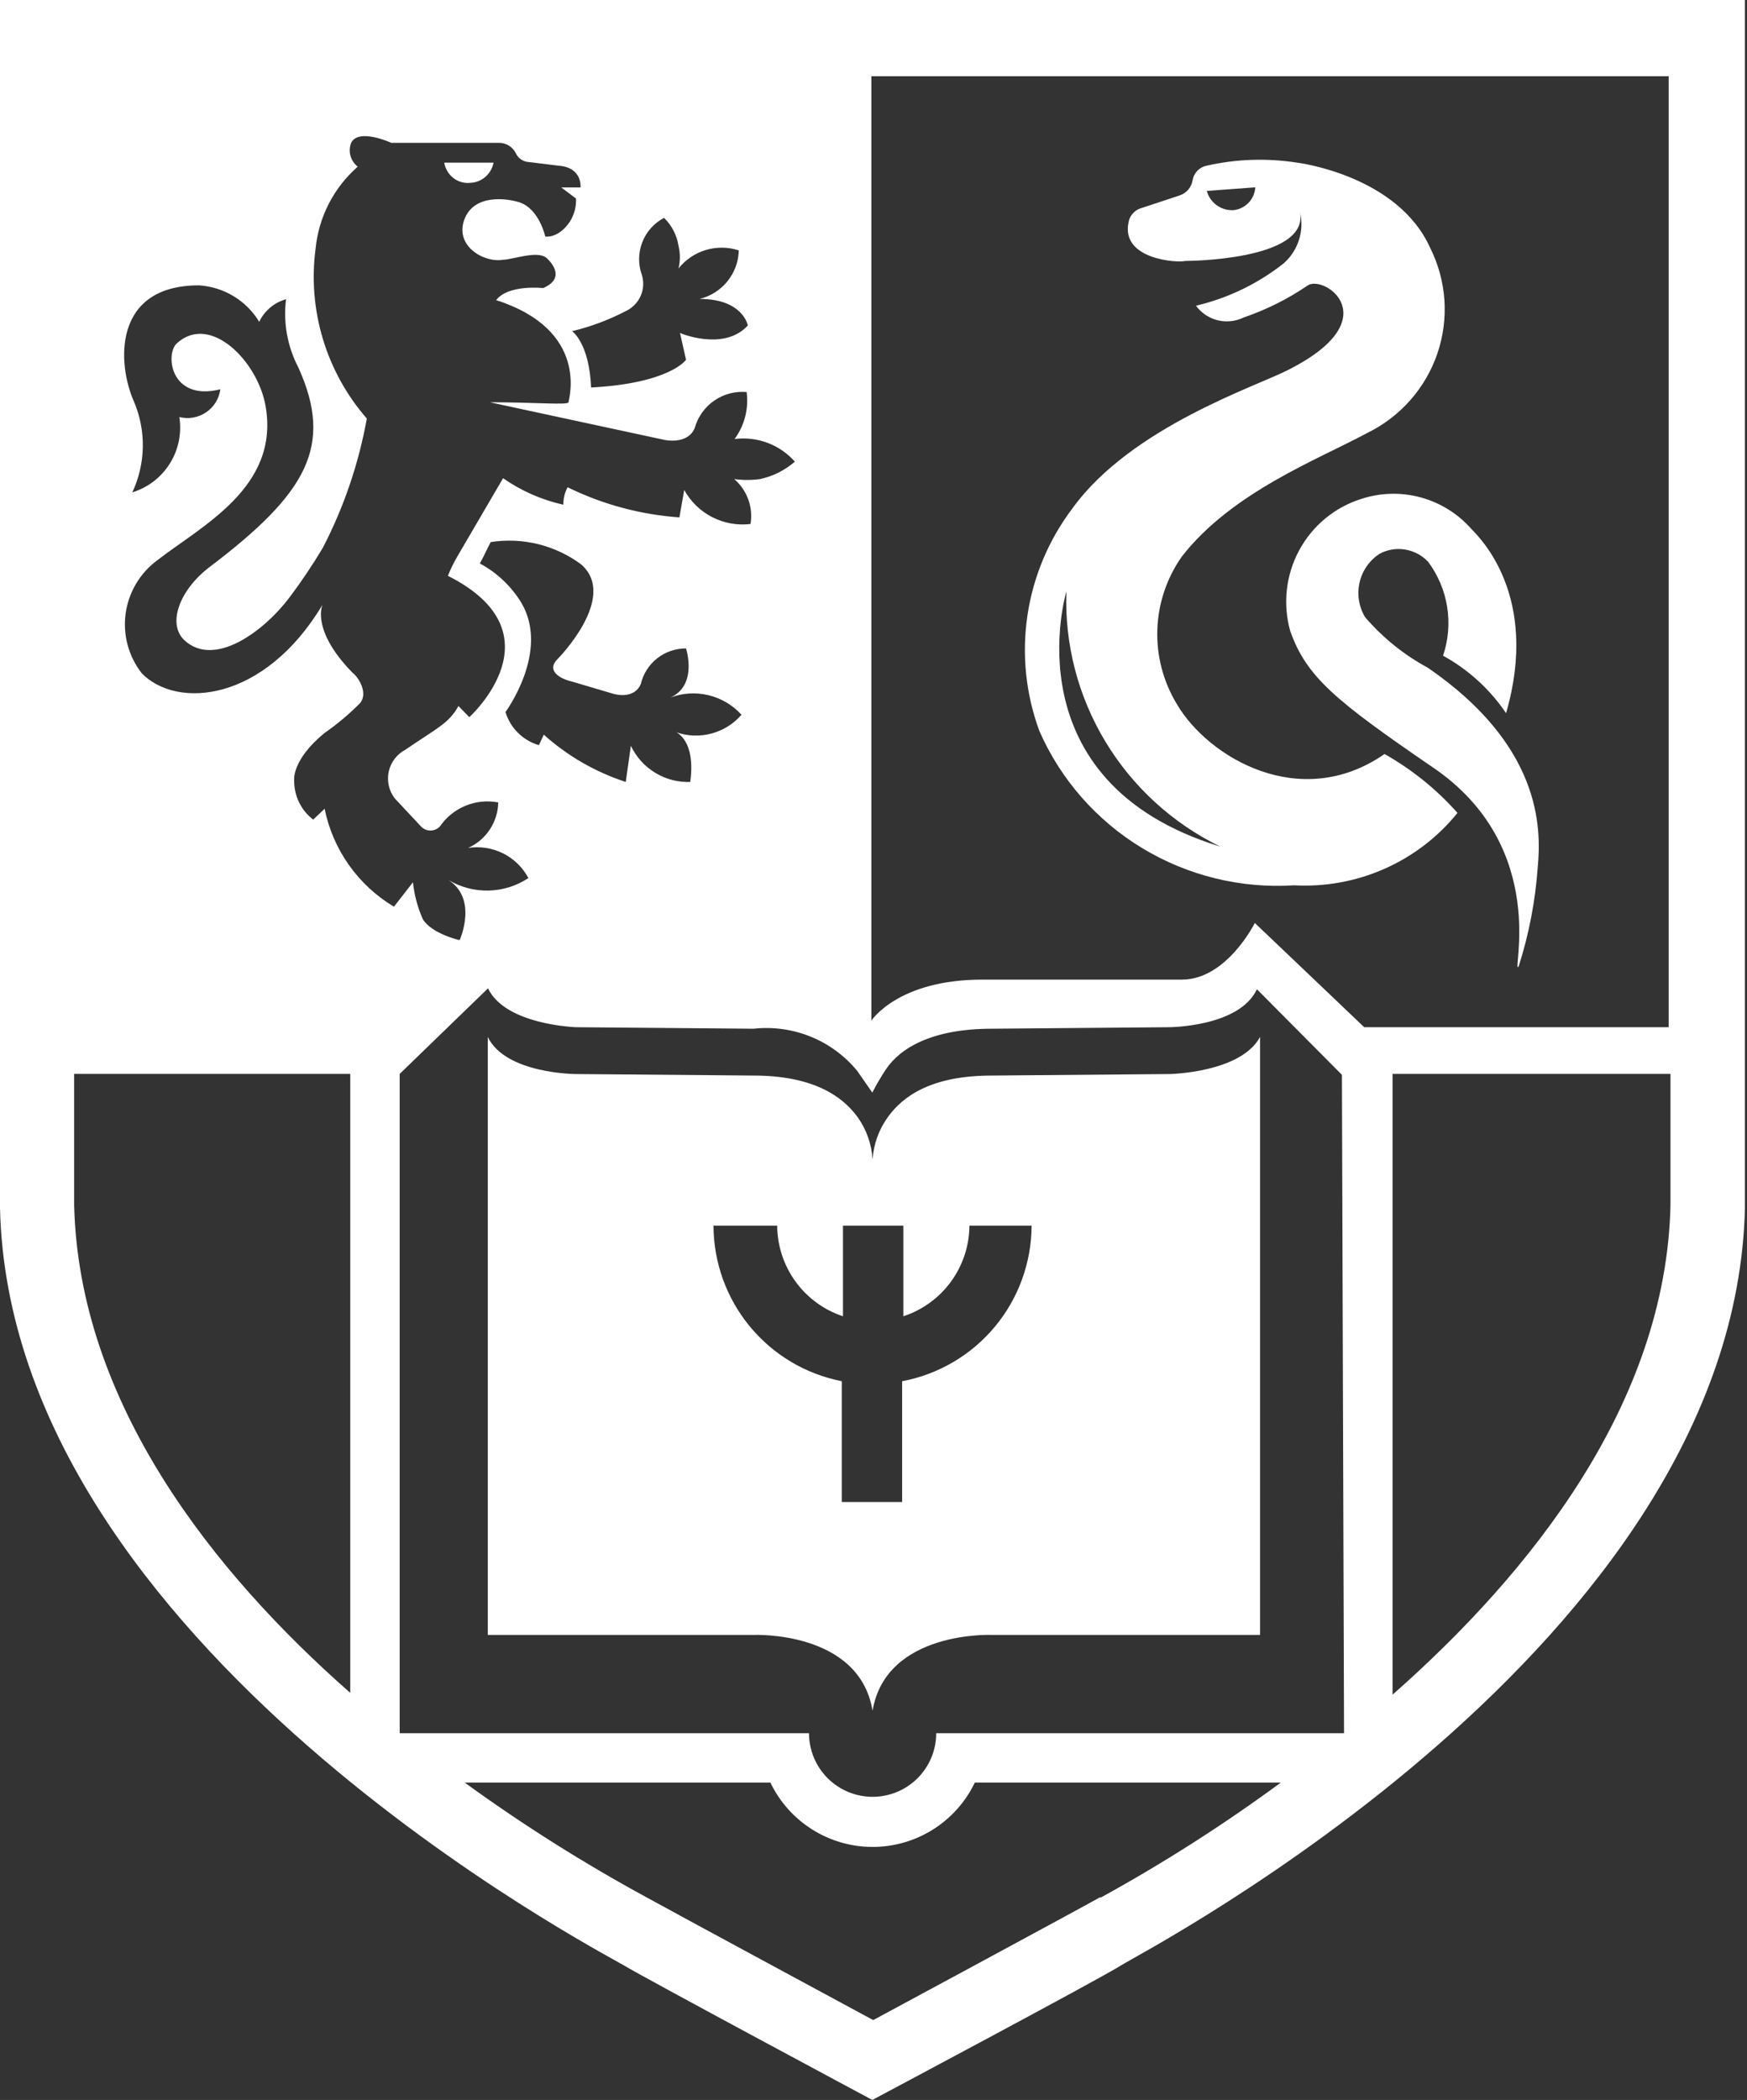
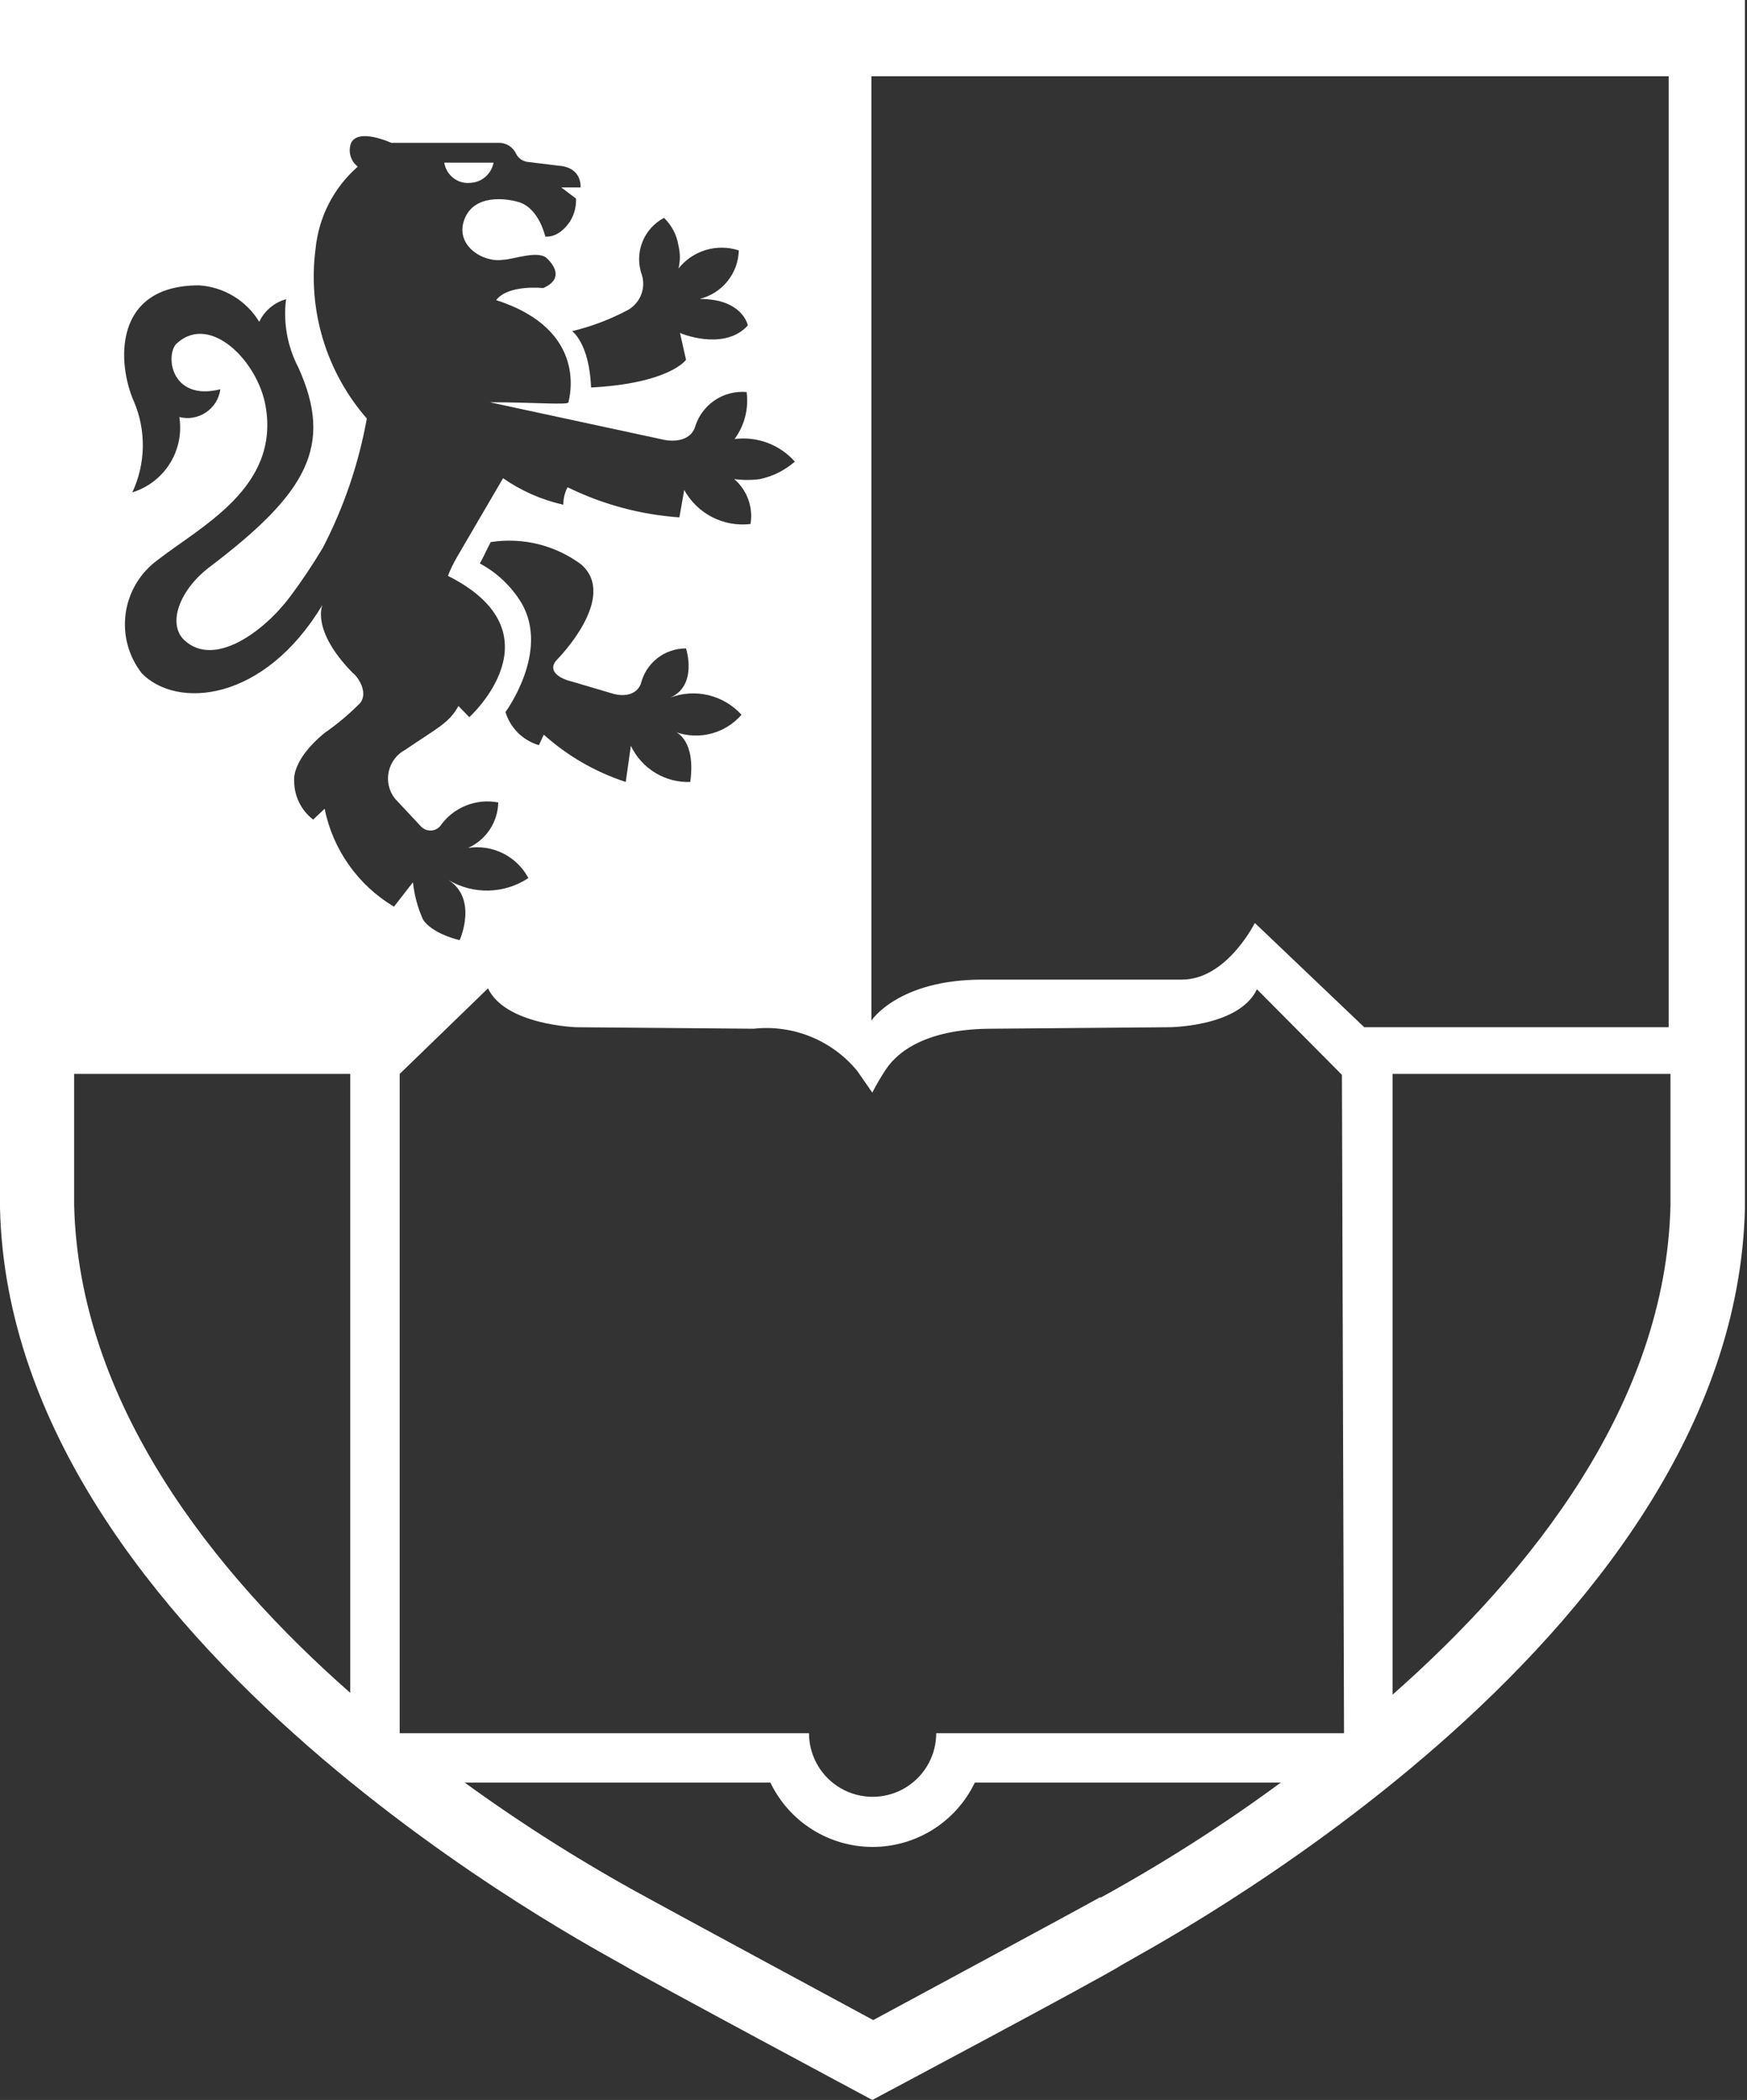
<svg xmlns="http://www.w3.org/2000/svg" width="511" height="614" viewBox="0 0 511 614" fill="none">
  <rect x="0" y="0" width="511" height="614" fill="#333333" stroke="none" />
-   <path d="M417.641 195.238C410.681 191.479 404.463 186.47 399.294 180.457C397.46 177.413 396.88 173.766 397.68 170.297C398.48 166.828 400.596 163.812 403.575 161.894C405.869 160.682 408.493 160.258 411.048 160.687C413.603 161.116 415.949 162.374 417.728 164.269C420.622 168.14 422.532 172.664 423.294 177.448C424.055 182.232 423.644 187.131 422.096 191.718C429.475 195.772 435.792 201.531 440.53 208.522C450.49 174.123 432.667 157.055 430.396 154.679C426.455 150.213 421.306 147.002 415.58 145.44C409.854 143.877 403.799 144.031 398.159 145.881C390.399 148.324 383.889 153.712 380.008 160.906C376.127 168.099 375.179 176.531 377.366 184.416C382.083 197.877 390.558 204.827 418.951 224.271C453.897 247.849 441.841 285.856 444.2 282.601C447.214 273.184 449.092 263.436 449.791 253.568C450.927 241.69 450.577 217.848 417.641 195.238Z" fill="white" />
-   <path d="M404.979 220.467C380.275 237.598 353.27 221.345 344.238 205.883C340.241 199.308 338.256 191.723 338.523 184.049C338.79 176.375 341.299 168.944 345.744 162.659C360.442 143.858 385.499 134.369 399.843 126.638C404.648 124.299 408.939 121.041 412.471 117.052C416.003 113.063 418.707 108.421 420.426 103.393C422.145 98.365 422.847 93.049 422.491 87.751C422.134 82.453 420.727 77.277 418.349 72.52C408.786 51.171 379.479 47.569 379.479 47.569C370.649 46.177 361.632 46.475 352.916 48.448C351.888 48.663 350.95 49.181 350.223 49.933C349.497 50.685 349.016 51.637 348.843 52.665C348.684 53.687 348.245 54.646 347.574 55.436C346.902 56.227 346.024 56.818 345.035 57.145L333.347 61.011C332.485 61.355 331.729 61.917 331.154 62.642C330.579 63.366 330.206 64.228 330.071 65.14C327.946 75.858 344.327 76.912 346.718 76.297C346.718 76.297 382.843 76.297 380.275 62.065C380.895 64.73 380.787 67.511 379.962 70.121C379.137 72.731 377.625 75.076 375.583 76.912C368.031 82.912 359.23 87.173 349.817 89.388C351.364 91.508 353.618 93.015 356.179 93.643C358.74 94.27 361.443 93.976 363.806 92.814C370.465 90.542 376.78 87.379 382.578 83.414C387.536 80.339 406.041 93.341 376.911 108.101C368.056 112.757 331.045 124.705 313.779 148.514C306.787 157.72 302.232 168.518 300.531 179.921C298.829 191.324 300.036 202.969 304.04 213.79C310.288 227.996 320.799 239.946 334.14 248.011C347.481 256.076 363.004 259.864 378.593 258.859C387.671 259.347 396.736 257.681 405.036 253.999C413.336 250.317 420.631 244.725 426.318 237.686C420.218 230.811 413.006 224.991 404.979 220.467V220.467ZM360.707 61.45C358.969 61.527 357.257 61.011 355.855 59.988C354.454 58.965 353.447 57.497 353.004 55.827L367.171 54.773C367.076 56.455 366.384 58.048 365.217 59.271C364.049 60.493 362.483 61.266 360.796 61.45H360.707ZM311.92 172.938C311.379 188.348 315.336 203.586 323.316 216.818C331.295 230.051 342.958 240.714 356.9 247.526C295.097 228.549 311.92 172.938 311.92 172.938Z" fill="white" />
-   <path d="M342.087 314.041L290.092 314.482C272.437 314.482 264.139 320.488 259.726 326.581C257.084 330.226 255.524 334.541 255.223 339.033V339.033C254.968 334.546 253.437 330.226 250.81 326.581C246.396 320.488 237.745 314.482 220.443 314.482L168.537 314.041C168.537 314.041 147.88 314.041 142.672 303.178V478.036H220.443C220.443 478.036 251.339 476.711 255.223 500.202C259.196 476.711 290.092 478.036 290.092 478.036H368.57V303.178C362.92 313.688 342.087 314.041 342.087 314.041ZM263.874 403.854V439.179H246.219V403.854C235.67 401.789 226.164 396.127 219.322 387.833C212.48 379.539 208.727 369.127 208.702 358.373H227.328C227.363 364.248 229.238 369.964 232.69 374.717C236.143 379.47 240.998 383.019 246.572 384.867V358.373H264.228V384.867C269.819 383.035 274.693 379.491 278.162 374.737C281.631 369.983 283.519 364.259 283.56 358.373H301.745C301.704 369.177 297.901 379.629 290.989 387.93C284.077 396.23 274.489 401.862 263.874 403.854Z" fill="white" />
  <path d="M0 0V353.211C2.909 481.138 176.332 570.917 182.415 574.617C188.499 578.318 255.152 614 255.152 614C255.152 614 321.453 578.758 327.977 574.617C334.502 570.476 507.483 480.962 510.393 353.211V0H0ZM187.794 80.528C186.64 77.42 186.657 73.999 187.841 70.903C189.025 67.806 191.296 65.246 194.23 63.7C196.503 65.892 197.991 68.771 198.462 71.893C198.992 74.064 198.992 76.33 198.462 78.501C200.511 75.928 203.298 74.043 206.45 73.098C209.601 72.153 212.967 72.194 216.095 73.215C216.013 76.51 214.845 79.686 212.773 82.251C210.7 84.815 207.839 86.625 204.633 87.4C217.329 87.4 218.74 95.153 218.74 95.153C212.48 102.113 201.107 98.325 198.902 97.355L200.666 105.197C200.666 105.197 195.993 112.069 172.893 113.302C172.364 100.263 167.339 96.827 167.339 96.827C172.822 95.512 178.122 93.53 183.121 90.924C185.006 90.025 186.51 88.486 187.366 86.582C188.222 84.678 188.373 82.533 187.794 80.528ZM102.449 363.695V494.971C62.333 459.729 23.099 410.214 21.689 352.418V314.004H102.449V363.695ZM94.955 236.472L91.604 239.644C89.85 238.299 88.434 236.563 87.469 234.575C86.505 232.586 86.019 230.4 86.05 228.191C86.05 228.191 85.168 222.376 94.867 214.358C98.631 211.754 102.143 208.805 105.358 205.548C107.739 202.552 104.829 197.971 103.154 196.737C90.811 184.138 94.338 176.826 94.338 176.826C77.233 205.371 51.665 207.398 41.438 196.825C39.535 194.38 38.14 191.579 37.335 188.588C36.53 185.596 36.331 182.474 36.75 179.405C37.169 176.335 38.197 173.38 39.774 170.713C41.351 168.047 43.446 165.721 45.934 163.874C58.807 153.83 81.906 142.553 77.674 118.677C75.382 105.637 61.54 91.54 51.753 100.351C48.227 103.523 49.814 117.443 64.449 113.831C64.267 115.185 63.801 116.485 63.081 117.646C62.361 118.807 61.404 119.803 60.271 120.568C59.139 121.334 57.858 121.851 56.511 122.087C55.165 122.323 53.784 122.272 52.459 121.937C53.201 126.647 52.218 131.467 49.692 135.513C47.166 139.558 43.265 142.558 38.705 143.963C40.635 139.838 41.68 135.355 41.771 130.803C41.862 126.251 40.998 121.73 39.234 117.531C34.297 106.606 32.798 83.435 58.19 83.435C61.772 83.656 65.247 84.742 68.318 86.599C71.389 88.455 73.964 91.028 75.823 94.096C76.58 92.496 77.672 91.078 79.026 89.938C80.38 88.798 81.964 87.962 83.669 87.488C82.806 94.367 84.068 101.345 87.284 107.487C97.688 130.483 89.665 144.315 61.275 165.813C52.459 172.509 48.844 182.464 53.958 187.222C62.774 195.328 77.233 184.579 84.728 174.623C88.212 169.98 91.449 165.157 94.426 160.174C100.585 148.29 104.924 135.549 107.298 122.377C101.416 115.63 97.037 107.711 94.453 99.143C91.869 90.576 91.138 81.557 92.31 72.686C93.229 63.421 97.642 54.853 104.653 48.722C103.616 47.931 102.865 46.823 102.515 45.567C102.165 44.31 102.235 42.974 102.713 41.761C104.918 37.356 114.439 41.761 114.439 41.761H145.915C146.969 41.749 148.005 42.042 148.897 42.605C149.788 43.168 150.498 43.977 150.94 44.933C151.246 45.55 151.693 46.087 152.244 46.5C152.795 46.913 153.436 47.191 154.114 47.312L163.46 48.458C170.425 48.986 169.808 54.801 169.808 54.801H164.165L168.485 58.061C168.586 60.419 167.971 62.753 166.722 64.757C163.283 69.867 159.492 69.162 159.492 69.162C159.492 69.162 157.729 60.968 151.822 59.118C148.119 57.973 138.509 56.651 135.776 64.316C133.042 71.981 141.595 76.915 147.149 75.946C149.794 75.946 157.2 73.127 159.845 75.417C159.845 75.417 166.457 80.968 158.875 84.228C158.875 84.228 148.736 83.082 145.121 87.752C172.541 96.562 166.369 116.738 166.281 117.619C166.193 118.5 156.495 117.619 143.27 117.619L194.406 128.632C194.406 128.632 201.195 130.13 203.223 125.108C204.134 121.87 206.147 119.051 208.915 117.137C211.684 115.223 215.033 114.334 218.387 114.624C219.038 119.489 217.774 124.416 214.86 128.368C218.116 127.947 221.425 128.329 224.499 129.481C227.573 130.633 230.318 132.519 232.494 134.976C229.576 137.522 226.055 139.281 222.266 140.086C219.779 140.416 217.259 140.416 214.772 140.086C216.625 141.684 218.035 143.73 218.869 146.028C219.703 148.327 219.931 150.801 219.533 153.214C215.675 153.676 211.767 152.975 208.311 151.201C204.855 149.427 202.008 146.661 200.137 143.258L198.726 151.275C187.355 150.479 176.247 147.487 166.017 142.465C165.181 144.037 164.757 145.795 164.782 147.575C158.455 146.164 152.465 143.53 147.149 139.822L133.66 162.905C132.641 164.656 131.757 166.482 131.015 168.368C164.43 185.196 137.274 209.689 137.274 209.689L134.1 206.429C131.279 211.539 127.841 212.86 118.583 219.204C117.349 219.851 116.273 220.761 115.429 221.87C114.586 222.978 113.996 224.258 113.702 225.62C113.407 226.981 113.416 228.39 113.726 229.748C114.036 231.105 114.641 232.378 115.497 233.477L123.08 241.582C123.435 241.978 123.87 242.295 124.356 242.512C124.842 242.728 125.369 242.84 125.901 242.84C126.433 242.84 126.96 242.728 127.446 242.512C127.932 242.295 128.367 241.978 128.722 241.582C130.578 238.899 133.175 236.812 136.196 235.577C139.217 234.341 142.532 234.009 145.738 234.622C145.683 237.447 144.825 240.198 143.264 242.554C141.703 244.91 139.503 246.773 136.922 247.926C140.412 247.384 143.986 247.941 147.145 249.519C150.305 251.098 152.895 253.62 154.555 256.736C151.096 259.032 147.057 260.3 142.905 260.393C138.754 260.487 134.662 259.402 131.103 257.265C139.919 262.816 134.453 274.886 134.453 274.886C134.453 274.886 126.43 273.124 123.697 268.807C122.165 265.369 121.184 261.712 120.787 257.97L115.233 265.106C110.043 262.009 105.558 257.862 102.066 252.931C98.574 248 96.152 242.394 94.955 236.472V236.472ZM202.165 228.631C198.509 228.808 194.883 227.898 191.744 226.016C188.606 224.134 186.096 221.365 184.531 218.059L183.033 228.631C174.16 225.744 165.991 221.032 159.051 214.799V214.799L157.641 217.882C155.331 217.208 153.227 215.969 151.518 214.276C149.809 212.584 148.55 210.492 147.854 208.191C147.854 208.191 160.903 190.57 152.527 176.297C149.577 171.432 145.376 167.446 140.36 164.755C142.124 161.495 142.124 161.143 143.534 158.5C148.155 157.78 152.874 157.985 157.415 159.105C161.955 160.224 166.228 162.235 169.984 165.02C181.005 174.623 163.107 192.684 163.107 192.684C159.404 196.385 164.518 198.676 167.339 199.292L179.241 202.816C179.241 202.816 185.325 204.843 187.441 199.997C188.14 197.023 189.83 194.375 192.232 192.486C194.635 190.597 197.609 189.58 200.666 189.601C200.666 189.601 204.192 200.35 196.081 203.962C199.654 202.619 203.547 202.38 207.258 203.275C210.968 204.171 214.323 206.159 216.888 208.984C214.578 211.652 211.519 213.565 208.108 214.476C204.697 215.387 201.091 215.254 197.756 214.094C197.756 214.094 203.575 216.385 201.9 228.631H202.165ZM321.982 554.618C316.075 557.966 255.417 590.652 255.417 590.652C255.417 590.652 194.847 557.966 188.852 554.618C170.515 544.64 152.845 533.486 135.952 521.226H225.352C228.055 526.855 232.295 531.607 237.583 534.933C242.871 538.258 248.992 540.023 255.24 540.023C261.489 540.023 267.61 538.258 272.898 534.933C278.186 531.607 282.426 526.855 285.129 521.226H374.617C357.749 533.629 340.077 544.902 321.718 554.97L321.982 554.618ZM393.132 506.777H288.92H273.844C273.844 509.218 273.362 511.636 272.427 513.891C271.493 516.146 270.122 518.196 268.395 519.922C266.667 521.648 264.617 523.018 262.36 523.952C260.103 524.886 257.683 525.367 255.24 525.367C252.798 525.367 250.378 524.886 248.121 523.952C245.864 523.018 243.814 521.648 242.086 519.922C240.359 518.196 238.988 516.146 238.054 513.891C237.119 511.636 236.637 509.218 236.637 506.777V506.777H222.002H116.908V314.004L142.741 288.983C147.854 299.731 168.573 300.348 168.573 300.348L220.415 300.789C226.098 300.163 231.847 300.963 237.143 303.117C242.439 305.27 247.113 308.71 250.744 313.123L255.152 319.467C256.348 317.133 257.672 314.869 259.12 312.683C263.352 306.339 272.785 300.789 290.066 300.789L341.819 300.348C341.819 300.348 362.45 300.348 367.652 289.247V289.864V289.247L392.515 314.269L393.132 506.777ZM367.035 269.864C367.035 269.864 358.836 286.428 345.699 286.428H287.333C262.646 286.428 254.888 298.41 254.888 298.41V22.29H488.087V300.348H399.039L367.035 269.864ZM488.616 352.418C487.293 410.479 447.619 459.993 407.327 495.499V314.004H488.616V352.418Z" fill="white" />
  <path d="M137.645 53.452C139.246 53.382 140.778 52.764 141.997 51.696C143.216 50.627 144.052 49.17 144.371 47.557H129.934C130.242 49.366 131.213 50.985 132.647 52.081C134.082 53.178 135.87 53.668 137.645 53.452V53.452Z" fill="white" />
</svg>